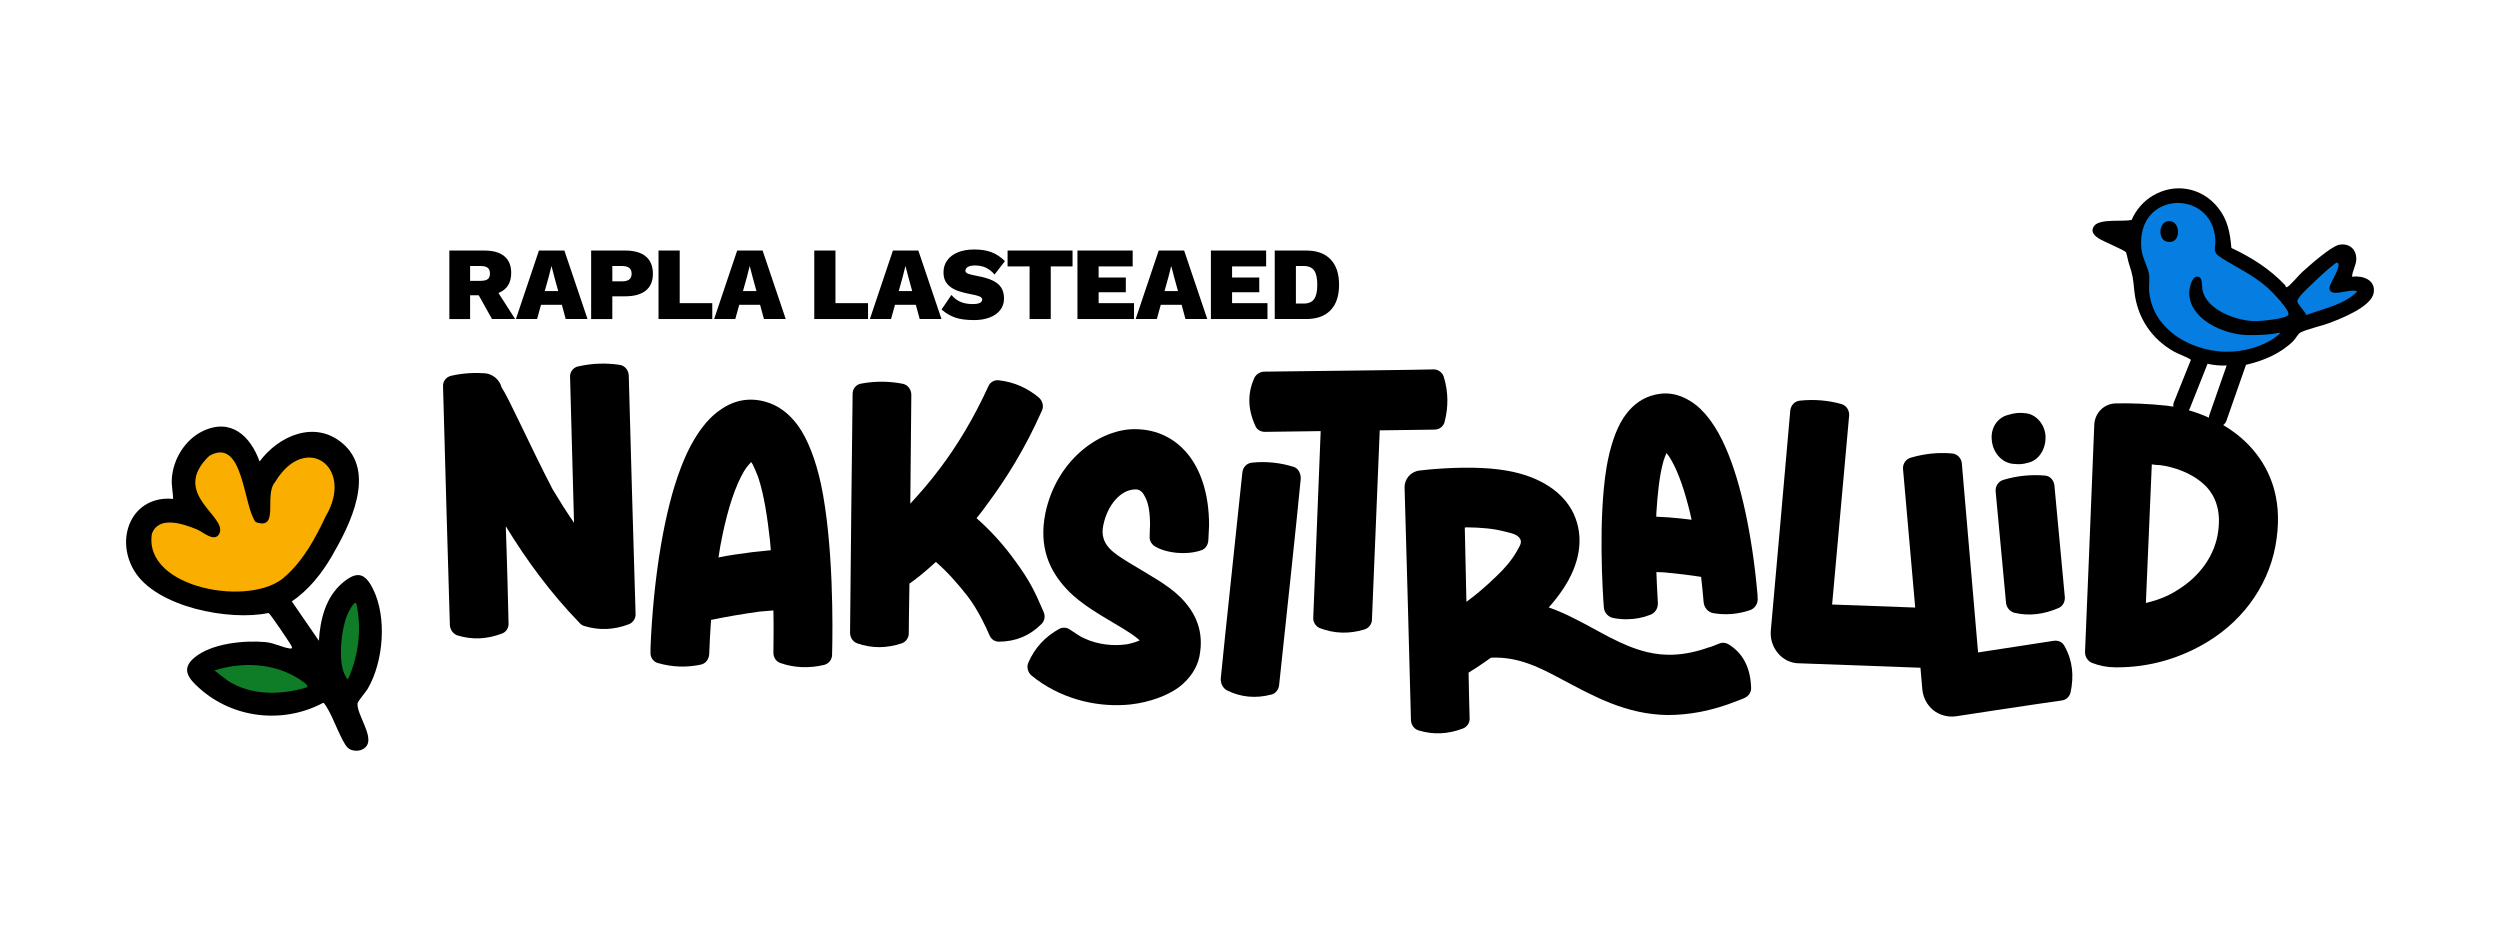
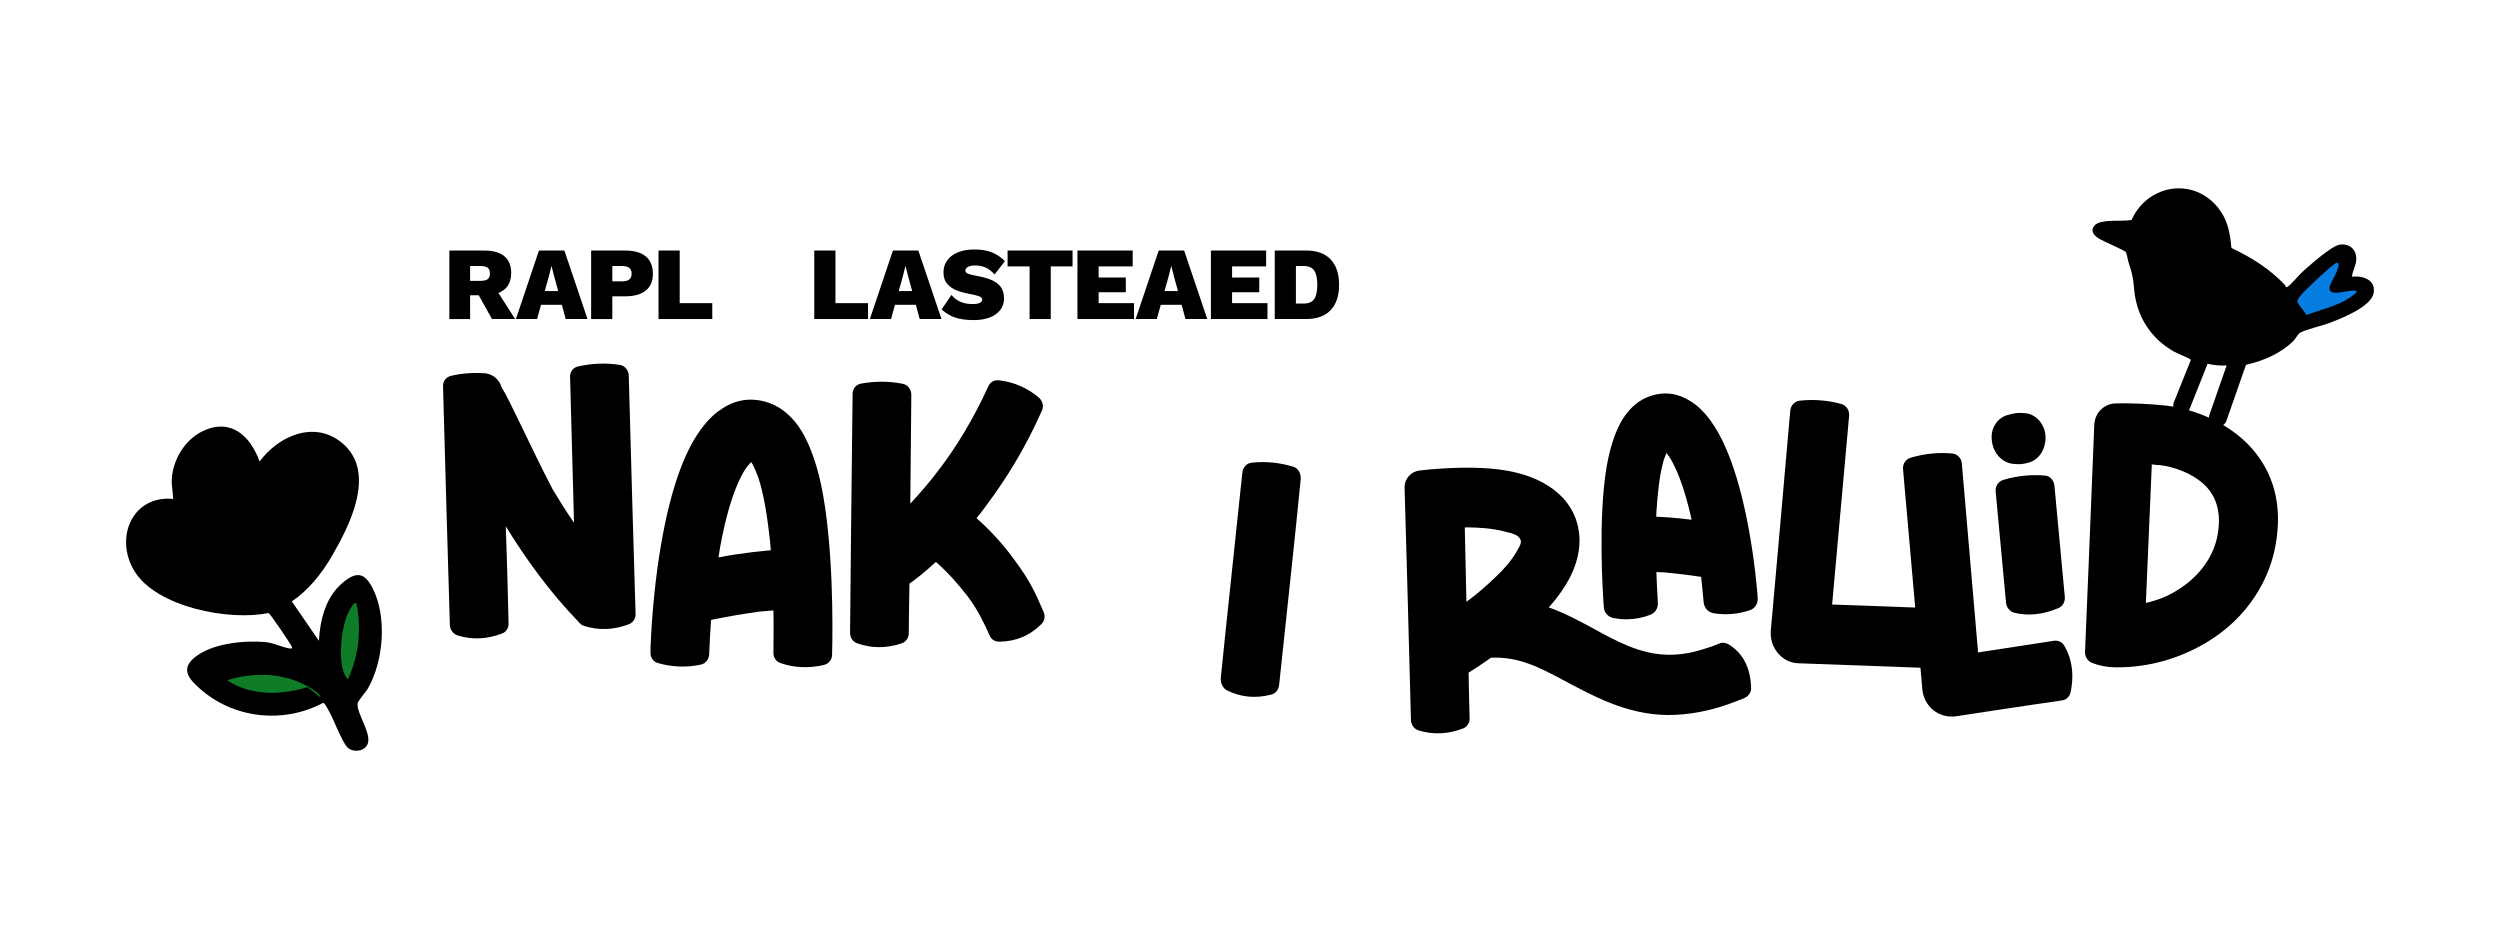
<svg xmlns="http://www.w3.org/2000/svg" id="Layer_1" data-name="Layer 1" viewBox="0 0 1600 601.03">
  <defs>
    <style> .cls-1 { fill: #057de1; } .cls-2 { fill: #0f7d28; } .cls-3 { fill: #faaf00; } </style>
  </defs>
  <path d="M228.85,450.14c.15-1.42,5.21-7.16,6.45-9.26,10.19-17.38,12.51-45.89,3.35-64.1-5.19-10.34-10.36-11.33-19.3-3.86-10.9,9.12-14.46,23.52-15.26,37.16l-17.32-25.18c10.7-7.24,19.09-17.77,25.57-28.89,11.57-19.84,28.93-54.01,6.54-72.56-17.68-14.67-40.65-4.45-52.75,11.9-5.86-16.33-18.34-28.06-36.37-19.43-11.31,5.42-19.04,18.01-19.8,30.54-.27,4.51.75,8.44.85,12.83-26.18-2.42-37.62,24.83-24.93,45.97,14,23.34,61.03,32.35,86,27.04,1.17.59,14.46,20.27,14.85,21.52.38,1.23-.09,1.36-1.21,1.21-4.67-.61-10.13-3.61-15.71-4.1-13.7-1.22-34.42.82-45.36,9.91-9,7.48-3.51,13.68,3.3,19.76,21.6,19.32,53.67,22.85,79.14,9.17.88.21,2.79,3.8,3.4,4.87,3.22,5.58,8.42,19.78,11.93,23.55,3.23,3.47,10.28,3.02,12.75-1.33,3.72-6.58-6.84-20-6.13-26.74Z" />
  <path d="M396.69,233.54c-8.43-1.32-17.47-1.14-26.85,1-3.05.71-5.23,3.54-4.99,6.93.32,14.56,1.61,56.49,2.53,93.11-4.78-6.94-9.34-14.13-13.66-21.35-14.61-28.08-27.67-57.73-32.73-65.38-1.29-4.77-5.36-8.35-10.4-8.95-6.94-.46-14.31-.16-21.81,1.6-3.28.73-5.47,3.56-5.23,6.94.58,24.98,3.69,129.71,4.37,152.74.21,2.9,2.05,5.44,4.74,6.45,9.5,2.95,19,2.49,28.51-1.13,2.8-.94,4.5-3.73,4.3-6.63-.23-9.95-.8-34.93-1.77-62.07,13.2,21.62,28.76,42.83,47.01,61.65.78.91,1.79,1.81,3.25,2.19,9.5,2.95,19,2.49,28.51-1.13,2.56-.92,4.5-3.73,4.3-6.63-.71-23.52-3.79-127.76-4.37-152.74-.24-3.38-2.57-6.13-5.71-6.62Z" />
  <path d="M510.91,272.66c-5.94-8.24-13.07-13.33-20.91-15.51-10.22-2.91-20.2-1.21-29.23,5.33-9.27,6.3-18.3,18.9-25.19,37.32-10.22,26.66-17.34,68.82-19.25,114.62v3.15c-.24,3.15,1.9,6.06,4.75,6.79,9.27,2.67,18.53,2.91,27.57.97,3.09-.72,4.99-3.39,5.23-6.54.24-7.27.71-14.78,1.19-22.05,10.45-2.18,20.67-3.88,31.13-5.33,2.85-.24,5.94-.48,8.79-.73.24,11.87,0,21.57,0,27.14,0,2.91,1.66,5.57,4.51,6.54,9.03,3.15,18.54,3.39,27.8,1.21,3.09-.73,5.23-3.39,5.23-6.55.48-16.72.95-71.24-7.13-109.29-3.33-15.27-8.31-28.35-14.49-37.08ZM481.68,353.35c-7.36.97-14.73,1.94-21.86,3.4.71-5.09,1.66-9.94,2.61-14.54,3.56-16.96,8.08-31.02,13.78-40.71,1.19-1.94,3.09-4.36,4.51-5.82.24.48.71.97.95,1.45,1.19,2.43,2.38,5.09,3.56,8.24,3.8,11.39,5.94,25.93,7.6,40.95.24,1.94.24,3.88.48,5.82-3.8.48-7.6.72-11.64,1.21Z" />
  <path d="M1124.76,380.15c-3.27-37.41-10.59-71.31-20.05-92.98-6.21-14.54-14.06-25.02-22.62-30.29-7.98-5.24-16.87-6.44-25.71-3.48-6.93,2.27-12.82,7.05-17.5,14.23-4.76,7.41-8.45,18.27-10.69,31.42-5.51,33.41-2.42,80.41-1.75,89.43.16,3.51,2.7,6.42,6.18,7.07,2.78.52,5.57.78,8.32.78,5.33,0,10.54-.98,15.35-2.9,3.03-1.19,4.89-4.14,4.74-7.51-.06-1.3-.15-2.86-.24-4.66-.23-4-.51-9.18-.7-15.13l4.84.17c8.56.79,16.36,1.74,23.78,2.9.61,5.51,1.19,10.92,1.62,16.31.43,3.58,2.85,6.29,6.2,6.92,7.88,1.32,15.72.68,23.33-1.88,3.29-1.02,5.46-4.42,5.03-8.05l-.11-2.35ZM1067.51,331.1c-1.59-.12-3.14-.19-4.66-.26-.95-.04-1.9-.09-2.84-.15,0-.13,0-.27,0-.41.01-.75.02-1.49.08-2.27.7-10.87,1.79-23.29,4.55-33.03.55-1.69,1.15-3.33,1.88-5.06.6.71,1.17,1.45,1.6,2.07,4.6,7.05,8.78,17.79,12.43,31.92.7,2.75,1.42,5.67,2.07,8.72-4.9-.66-9.95-1.09-15.12-1.54Z" />
  <path d="M667.99,391.81c-5.9-13.87-9.45-20.78-18.14-32.63-7.46-10.42-15.83-19.61-24.88-27.55,2.29-2.74,4.58-5.72,6.85-8.95,11.87-15.9,24.32-35.7,34.98-59.82,1.34-2.71.52-6.08-1.69-8.19-7.33-6.31-16.01-10.14-25.79-11.28-2.87-.39-5.67,1.15-6.78,3.86-9.57,20.92-20.2,38.24-30.7,52.16-6.84,9.2-13.5,16.69-19.25,22.93.25-29.83.55-58.21.66-69.85-.11-3.39-2.34-6.23-5.45-6.86-8.38-1.67-17.41-1.86-26.87-.09-3.07.58-5.36,3.33-5.26,6.72-.41,24.98-1.4,129.76-1.63,152.8.09,2.91,1.6,5.53,4.49,6.64,9.38,3.33,18.88,3.27,28.53.04,2.59-.81,4.64-3.54,4.55-6.45.05-6.06.17-17.46.43-31.77,3.73-2.55,9.53-7.1,16.92-13.89,7.33,6.31,13.99,13.85,20.43,22.12,6.45,8.52,11.54,19.26,13.86,24.76,1.03,2.63,3.46,4.25,6.31,4.16,10.46-.1,19.61-3.79,27.22-11.55,1.84-2,2.22-4.92,1.2-7.31Z" />
-   <path d="M724.63,274.68c-22.57.97-48.71,20.84-55.6,53.8-4.28,21.33,2.38,36.59,13.78,48.71,9.5,10.18,23.76,17.69,36.12,25.2,3.56,2.18,6.89,4.36,9.74,6.79l.71.73c-2.38.97-5.46,1.94-8.08,2.42-8.32,1.21-18.3.48-27.57-3.88-1.9-.72-6.18-3.64-9.03-5.57-2.14-1.45-4.51-1.45-6.65-.48-9.27,5.09-15.92,12.36-19.96,21.81-1.19,2.67-.24,6.06,1.9,7.99,1.66,1.21,3.09,2.43,3.09,2.43,19.01,14.06,41.59,18.18,60.36,16.23,12.83-1.45,23.76-5.81,30.89-10.9,7.6-5.81,11.88-12.84,13.31-19.87,3.09-15.75-2.14-27.87-12.36-38.04-8.32-8.24-21.15-14.78-33.27-22.29-8.79-5.58-18.54-10.9-15.92-23.51,2.61-13.09,11.17-22.78,20.2-23.02,2.61-.24,4.75,1.21,6.18,4.12,2.61,4.36,3.56,10.66,3.56,18.9,0,0-.24,4.12-.24,7.03-.24,2.43.95,4.61,2.85,6.06,6.89,4.6,20.91,6.3,30.65,2.67,2.38-.97,3.8-3.39,4.04-6.06.24-3.88.48-9.69.48-9.69,0-21.33-5.94-36.11-13.54-45.56-9.5-11.63-22.34-16.48-35.65-15.99Z" />
  <path d="M827.91,298.78c-8.42-2.61-17.4-3.68-26.74-2.67-3.35.32-5.89,3.07-6.11,6.74-2.76,26.94-11.37,106.47-13.77,131.33-.18,3.15,1.31,6.14,3.84,7.6,9.02,4.5,18.5,5.33,28.41,2.77,2.89-.61,4.96-3.38,5.14-6.53,2.67-25.37,11.24-104.38,13.77-131.33.21-3.67-1.5-6.94-4.54-7.91Z" />
-   <path d="M924.59,269.85c2.38-9.21,2.38-18.9-.47-28.35-.71-2.91-3.56-5.09-6.41-5.09-3.8.24-89.35,1.21-109.07,1.45-2.38.24-4.75,1.7-5.94,4.12-4.04,9.21-4.52,19.14.71,30.53.95,2.42,3.33,3.88,6.18,3.88,2.61,0,17.58-.24,35.65-.48l-4.75,119.23c-.24,2.91,1.42,5.57,4.04,6.79,9.27,3.63,19.01,3.88,28.52.97,2.85-.73,4.99-3.4,4.99-6.3.71-18.9,3.8-90.15,4.99-121.17,19.49-.24,35.17-.48,35.17-.48,3.09,0,5.7-2.18,6.41-5.09Z" />
  <path d="M1106.32,412.4c-1.75-1.09-3.92-1.41-6-.52-2.32.9-5.78,2.38-6.73,2.45-15.57,5.54-28.18,5.76-39.58,2.97-16.73-4.09-30.52-13.5-45.35-20.89-5.7-2.97-11.36-5.47-17.47-7.68,3.31-3.65,6.15-7.27,8.73-11.1,11.21-16.39,14.25-33.63,7.19-48.89-6.75-14.32-22.21-23.85-42.25-27.44-14.24-2.57-31.14-2.28-46.07-1.16-1.66.12-6.16.46-10.41,1.02-5.43.65-9.62,5.34-9.45,10.92.21,2.9,3.69,133.61,4.08,148.89.21,2.9,1.82,5.45,4.75,6.45,9.51,2.93,19,2.46,28.51-1.17,2.56-.92,4.5-3.74,4.29-6.64-.17-5.58-.46-16.25-.67-29.11,2.28-1.38,7.52-4.7,14.32-9.58,17.81-.85,31.69,6.61,45.32,13.84,20.82,11.07,41.17,22.42,67.65,22.86,13.34-.03,27.95-2.34,45.08-9.22,1.17-.33,3.01-1.2,4.4-1.79,2.54-1.16,4.26-3.72,4.05-6.62-.43-12.6-5.16-21.97-14.38-27.59ZM970.73,352.85c-3.17,5.58-7.78,11.03-13.14,16.05-6.23,6.06-12.74,11.65-19.08,16.26l-1.05-47.55c.47-.04.95-.07,1.42-.11,8.35.1,16.49.7,23.78,2.59,4.37,1.13,8.71,1.78,10.37,5.05,1.14,2.59-.83,4.92-2.3,7.71Z" />
  <path d="M1314.61,410.08c-15.04,2.33-48.64,7.48-48.64,7.48,0,0-8.99-105.14-10.43-121.32-.42-3.12-2.92-5.71-6.07-6.01-8.5-.78-17.51-.01-26.73,2.73-3,.9-5,3.87-4.82,7.03.93,9.99,4.68,52.92,7.81,88.84-21.12-.81-53.17-1.94-53.17-1.94,0,0,9.5-105.09,10.9-121.04.15-3.39-1.86-6.39-4.92-7.26-8.23-2.31-17.23-3.19-26.78-2.16-3.11.35-5.6,2.9-5.98,6.29-1.47,17.64-12.46,140.85-12.46,140.85-.47,5.32,1.21,10.48,4.61,14.52,3.4,4.03,8.29,6.43,13.52,6.42,0,0,52.31,1.96,77.64,2.84.74,8.47,1.19,13.76,1.19,13.76.47,5.32,3.02,10.1,7.07,13.45,4.01,3.11,9.25,4.59,14.43,3.87,0,0,49.59-7.61,67.95-10.16,2.82-.39,4.92-2.64,5.51-5.41,2.02-10.06,1.44-19.76-3.91-29.29-1.29-2.51-3.87-3.87-6.7-3.47Z" />
  <path d="M1282.22,307.1c-3.23.94-5.23,3.91-5.02,7.3,1.26,13.03,5.55,59.53,6.68,71.6.38,2.88,2.39,5.29,5.13,6.14,9.66,2.33,19.08,1.02,28.38-2.96,2.73-1.11,4.26-4.01,4.11-6.93-1.16-12.31-5.42-58.57-6.68-71.6-.45-3.36-2.72-5.98-5.88-6.28-8.73-.74-17.74.01-26.73,2.73Z" />
  <path d="M1288.77,296.9c4.37.38,5.54.21,9.72-.86,6.94-1.94,11.22-9.38,10.6-17.61-.79-7.72-6.56-13.27-12.41-13.93-4.63-.58-7.22-.22-12.07,1.19-6.23,1.84-10.67,8.09-9.88,15.8.65,8.47,6.79,14.95,14.05,15.41Z" />
  <path d="M300.87,188.97h5.51l8.5,15.21h14.81l-10.69-16.67c5.45-2.17,8.17-6.44,8.17-12.82,0-4.69-1.46-8.26-4.38-10.69-2.92-2.44-7.17-3.65-12.75-3.65h-22.45v43.84h13.28v-15.21ZM300.87,170.24h6.58c2.17,0,3.73.38,4.68,1.13.95.75,1.43,1.97,1.43,3.65s-.46,2.89-1.39,3.62c-.93.73-2.5,1.1-4.72,1.1h-6.58v-9.5Z" />
  <path d="M346.25,195.08h13.35l2.46,9.1h13.95l-14.81-43.84h-16.27l-14.75,43.84h13.55l2.52-9.1ZM351.09,177.54l1.79-7.11h.13l1.86,7.17,2.39,8.7h-8.63l2.46-8.77Z" />
  <path d="M413.34,164.13c-3.01-2.52-7.42-3.78-13.22-3.78h-21.79v43.84h13.55v-14.55h8.24c5.76,0,10.15-1.23,13.19-3.69,3.03-2.46,4.55-6.01,4.55-10.66,0-4.92-1.51-8.64-4.52-11.16ZM402.71,178.87c-1.02.8-2.61,1.2-4.78,1.2h-6.04v-9.83h6.04c2.17,0,3.76.4,4.78,1.2,1.02.8,1.53,2.04,1.53,3.72s-.51,2.92-1.53,3.72Z" />
  <polygon points="455.86 194.02 435.01 194.02 435.01 160.34 421.45 160.34 421.45 204.18 455.86 204.18 455.86 194.02" />
-   <path d="M473.11,195.08h13.35l2.46,9.1h13.95l-14.81-43.84h-16.27l-14.75,43.84h13.55l2.52-9.1ZM477.96,177.54l1.79-7.11h.13l1.86,7.17,2.39,8.7h-8.63l2.46-8.77Z" />
  <polygon points="555.54 194.02 534.69 194.02 534.69 160.34 521.13 160.34 521.13 204.18 555.54 204.18 555.54 194.02" />
  <path d="M572.79,195.08h13.35l2.46,9.1h13.95l-14.81-43.84h-16.27l-14.75,43.84h13.55l2.52-9.1ZM577.64,177.54l1.79-7.11h.13l1.86,7.17,2.39,8.7h-8.63l2.46-8.77Z" />
  <path d="M622.6,194.61c-2.97,0-5.55-.45-7.74-1.36-2.19-.91-4.18-2.4-5.95-4.48l-6.31,9.3c2.66,2.35,5.53,4.06,8.63,5.15,3.1,1.08,7.17,1.63,12.22,1.63,3.63,0,6.88-.53,9.76-1.59,2.88-1.06,5.16-2.63,6.84-4.72,1.68-2.08,2.52-4.58,2.52-7.51,0-2.75-.59-5.05-1.76-6.91-1.17-1.86-3.03-3.4-5.58-4.62-2.55-1.22-5.94-2.2-10.2-2.96-2.57-.49-4.41-.95-5.51-1.39-1.11-.44-1.66-1.06-1.66-1.86,0-1.02.53-1.84,1.59-2.46,1.06-.62,2.55-.93,4.45-.93,2.61,0,4.93.45,6.94,1.36,2.01.91,3.91,2.38,5.68,4.42l6.64-8.57c-2.79-2.7-5.7-4.62-8.74-5.75-3.03-1.13-6.65-1.69-10.86-1.69s-7.66.62-10.63,1.86c-2.97,1.24-5.23,2.97-6.78,5.18-1.55,2.21-2.32,4.76-2.32,7.64,0,3.06.8,5.5,2.39,7.34,1.59,1.84,3.6,3.22,6.01,4.15,2.41.93,5.39,1.73,8.93,2.39,2.61.49,4.51.97,5.68,1.46,1.17.49,1.76,1.15,1.76,1.99,0,1.95-2.02,2.92-6.04,2.92Z" />
  <polygon points="658.94 204.18 672.48 204.18 672.48 170.5 686.43 170.5 686.43 160.34 644.85 160.34 644.85 170.5 658.94 170.5 658.94 204.18" />
  <polygon points="725.77 194.02 703.12 194.02 703.12 187.04 720.52 187.04 720.52 177.61 703.12 177.61 703.12 170.5 724.91 170.5 724.91 160.34 689.57 160.34 689.57 204.18 725.77 204.18 725.77 194.02" />
  <path d="M742.89,195.08h13.35l2.46,9.1h13.95l-14.81-43.84h-16.27l-14.75,43.84h13.55l2.52-9.1ZM747.74,177.54l1.79-7.11h.13l1.86,7.17,2.39,8.7h-8.63l2.46-8.77Z" />
  <polygon points="811.18 194.02 788.53 194.02 788.53 187.04 805.93 187.04 805.93 177.61 788.53 177.61 788.53 170.5 810.32 170.5 810.32 160.34 774.98 160.34 774.98 204.18 811.18 204.18 811.18 194.02" />
  <path d="M851.6,198.5c3.61-3.79,5.41-9.2,5.41-16.24s-1.8-12.45-5.41-16.24c-3.61-3.79-8.82-5.68-15.64-5.68h-20.13v43.84h20.13c6.82,0,12.03-1.89,15.64-5.68ZM829.38,194.28v-24.04h4.91c3.19,0,5.45.96,6.78,2.89,1.33,1.93,1.99,4.97,1.99,9.13s-.66,7.21-1.99,9.13c-1.33,1.93-3.59,2.89-6.78,2.89h-4.91Z" />
  <path d="M1505.3,177.09c.21-3.74,2.58-7.23,2.72-10.96.24-6.63-4.61-10.79-11.14-9.43-5.1,1.08-18.93,13.27-23.36,17.32-2.27,2.06-7.47,8.38-9.46,9.5-.38.21-.59.38-1.12.24-.03-.49-.21-1.01-.56-1.36-9.64-10.23-21.61-17.77-34.29-23.71-.84-9.78-2.37-18.09-8.62-25.87-10.27-12.78-27.38-16.06-41.59-7.65-6.04,3.56-10.89,9.18-13.65,15.61-5.69,1.19-20.25-.94-23.88,3.7-2.65,3.39-.31,6.01,2.62,8,2.79,1.92,16.9,7.61,17.7,9.04.77,2.3,1.08,4.75,1.82,7.09,2.62,8,2.65,9.39,3.49,17.67,1.75,16.87,10.96,30.73,25.7,38.93,1.54.87,10.3,4.33,10.48,5.13l-10.89,27.13c-.37.92-.47,1.87-.34,2.78-1.48-.26-2.9-.46-4.25-.62-11.16-1.21-22.81-1.7-32.79-1.45-7.36.24-13.07,6.06-13.54,13.33-1.43,37.8-5.94,145.88-5.94,145.88,0,2.91,1.66,5.57,4.28,6.79,4.99,1.94,9.98,2.91,15.21,2.91,22.34.24,42.54-6.3,59.17-16.48,24.24-14.78,40.4-38.77,43.96-65.92,3.8-27.14-4.99-46.28-17.59-59.61-5-5.25-10.7-9.57-16.61-13.06.92-.64,1.66-1.55,2.06-2.69l12.55-35.85c11.14-2.55,22-7.12,30.24-15.19,1.4-1.33,3-4.61,4.57-5.45,4.16-2.2,14.04-4.36,19.27-6.39,7.47-2.9,26.29-10.27,27.66-19.1,1.33-8.35-7.09-11.1-13.86-10.27ZM1419.7,339.6c-1.9,15.75-11.88,29.32-26.14,38.05-5.94,3.88-12.83,6.54-20.2,8.24,1.19-28.84,2.85-67.12,3.8-88.69,1.66.24,3.56.48,5.23.48,8.08.97,21.15,4.85,29.94,14.06,5.7,6.3,9.03,15.27,7.36,27.87ZM1414,265.55c-.2.58-.3,1.17-.3,1.75-4.36-1.96-8.7-3.52-12.84-4.72.22-.32.42-.67.57-1.05l11.41-28.71c4.02.91,8.1,1.29,12.22,1.08l-11.06,31.65Z" />
-   <path class="cls-1" d="M1464.53,201.51c-1.58,2.72-18.49,4.12-21.96,4.01-11.55-.37-30.31-7.11-33-19.93-.55-2.6.58-8.88-3.72-8.54-3.14.25-4.81,7.79-4.78,10.31.22,17.32,22.42,26.71,37.04,27.08,4.98.13,11.63-.14,16.18-.7,1.74-.21,3.54-.93,5.29-.72-7.7,7.46-20.29,11.39-30.9,12.01-23.73,1.38-51.12-12.92-53.23-38.76-.29-3.52.44-7.58-.14-11-.85-5.04-4.33-10.27-4.87-16.3-3.35-37.22,45.16-38.1,47.34-6.11.46,6.8-2.63,8.05,4.3,12.42,10.27,6.47,20,10.69,29.41,19.07,2.36,2.1,14.56,14.54,13.03,17.17ZM1387.59,141.52c-6.77.82-7.04,14.64,2.05,13.24,6.4-.99,5.55-14.16-2.05-13.24Z" />
  <path class="cls-1" d="M1508.63,186.56c-8.33,8.55-21.64,10.88-32.55,15.06-.81-2.14-5.61-6.9-5.79-8.74-.1-1.02,1.69-3.23,2.39-4.1,2.16-2.69,21-20.62,22.85-20.63,2.42-.01.45,4.29,0,5.59-.96,2.73-4.85,8.66-4.71,10.84.39,6.4,13.87-.5,17.81,1.99Z" />
  <g>
-     <path class="cls-3" d="M208.37,330.57c-6.55,13.96-14.09,27.89-25.73,38.24-21.18,20.29-91.16,8.02-85.42-27.22,4.4-11.94,20.39-6.2,29.03-2.67,3.66,1.5,10.39,7.96,13.76,3.26,7.37-11.29-32.05-25.61-6.01-50.49,21.99-12.34,21.54,32.22,29.65,42.44,15.6,5.57,5.03-17.15,12.39-25.59,19.36-32.3,51.19-9.73,32.34,22.02Z" />
-     <path class="cls-2" d="M196.66,439.8c-16.75,5.19-36.2,5.53-51.28-4.42l-8.14-6.29c16.71-5.35,35.66-4.86,51.19,3.69,1.39.77,9.45,5.37,8.24,7.02Z" />
+     <path class="cls-2" d="M196.66,439.8c-16.75,5.19-36.2,5.53-51.28-4.42c16.71-5.35,35.66-4.86,51.19,3.69,1.39.77,9.45,5.37,8.24,7.02Z" />
    <path class="cls-2" d="M228.03,386.15c3.63,16.18,1.47,33.65-5.36,48.7-1.39-1.43-2.31-3.45-2.93-5.32-3.09-9.32-1.26-26.55,2.37-35.69.38-.96,4.26-9.46,5.92-7.69Z" />
  </g>
</svg>